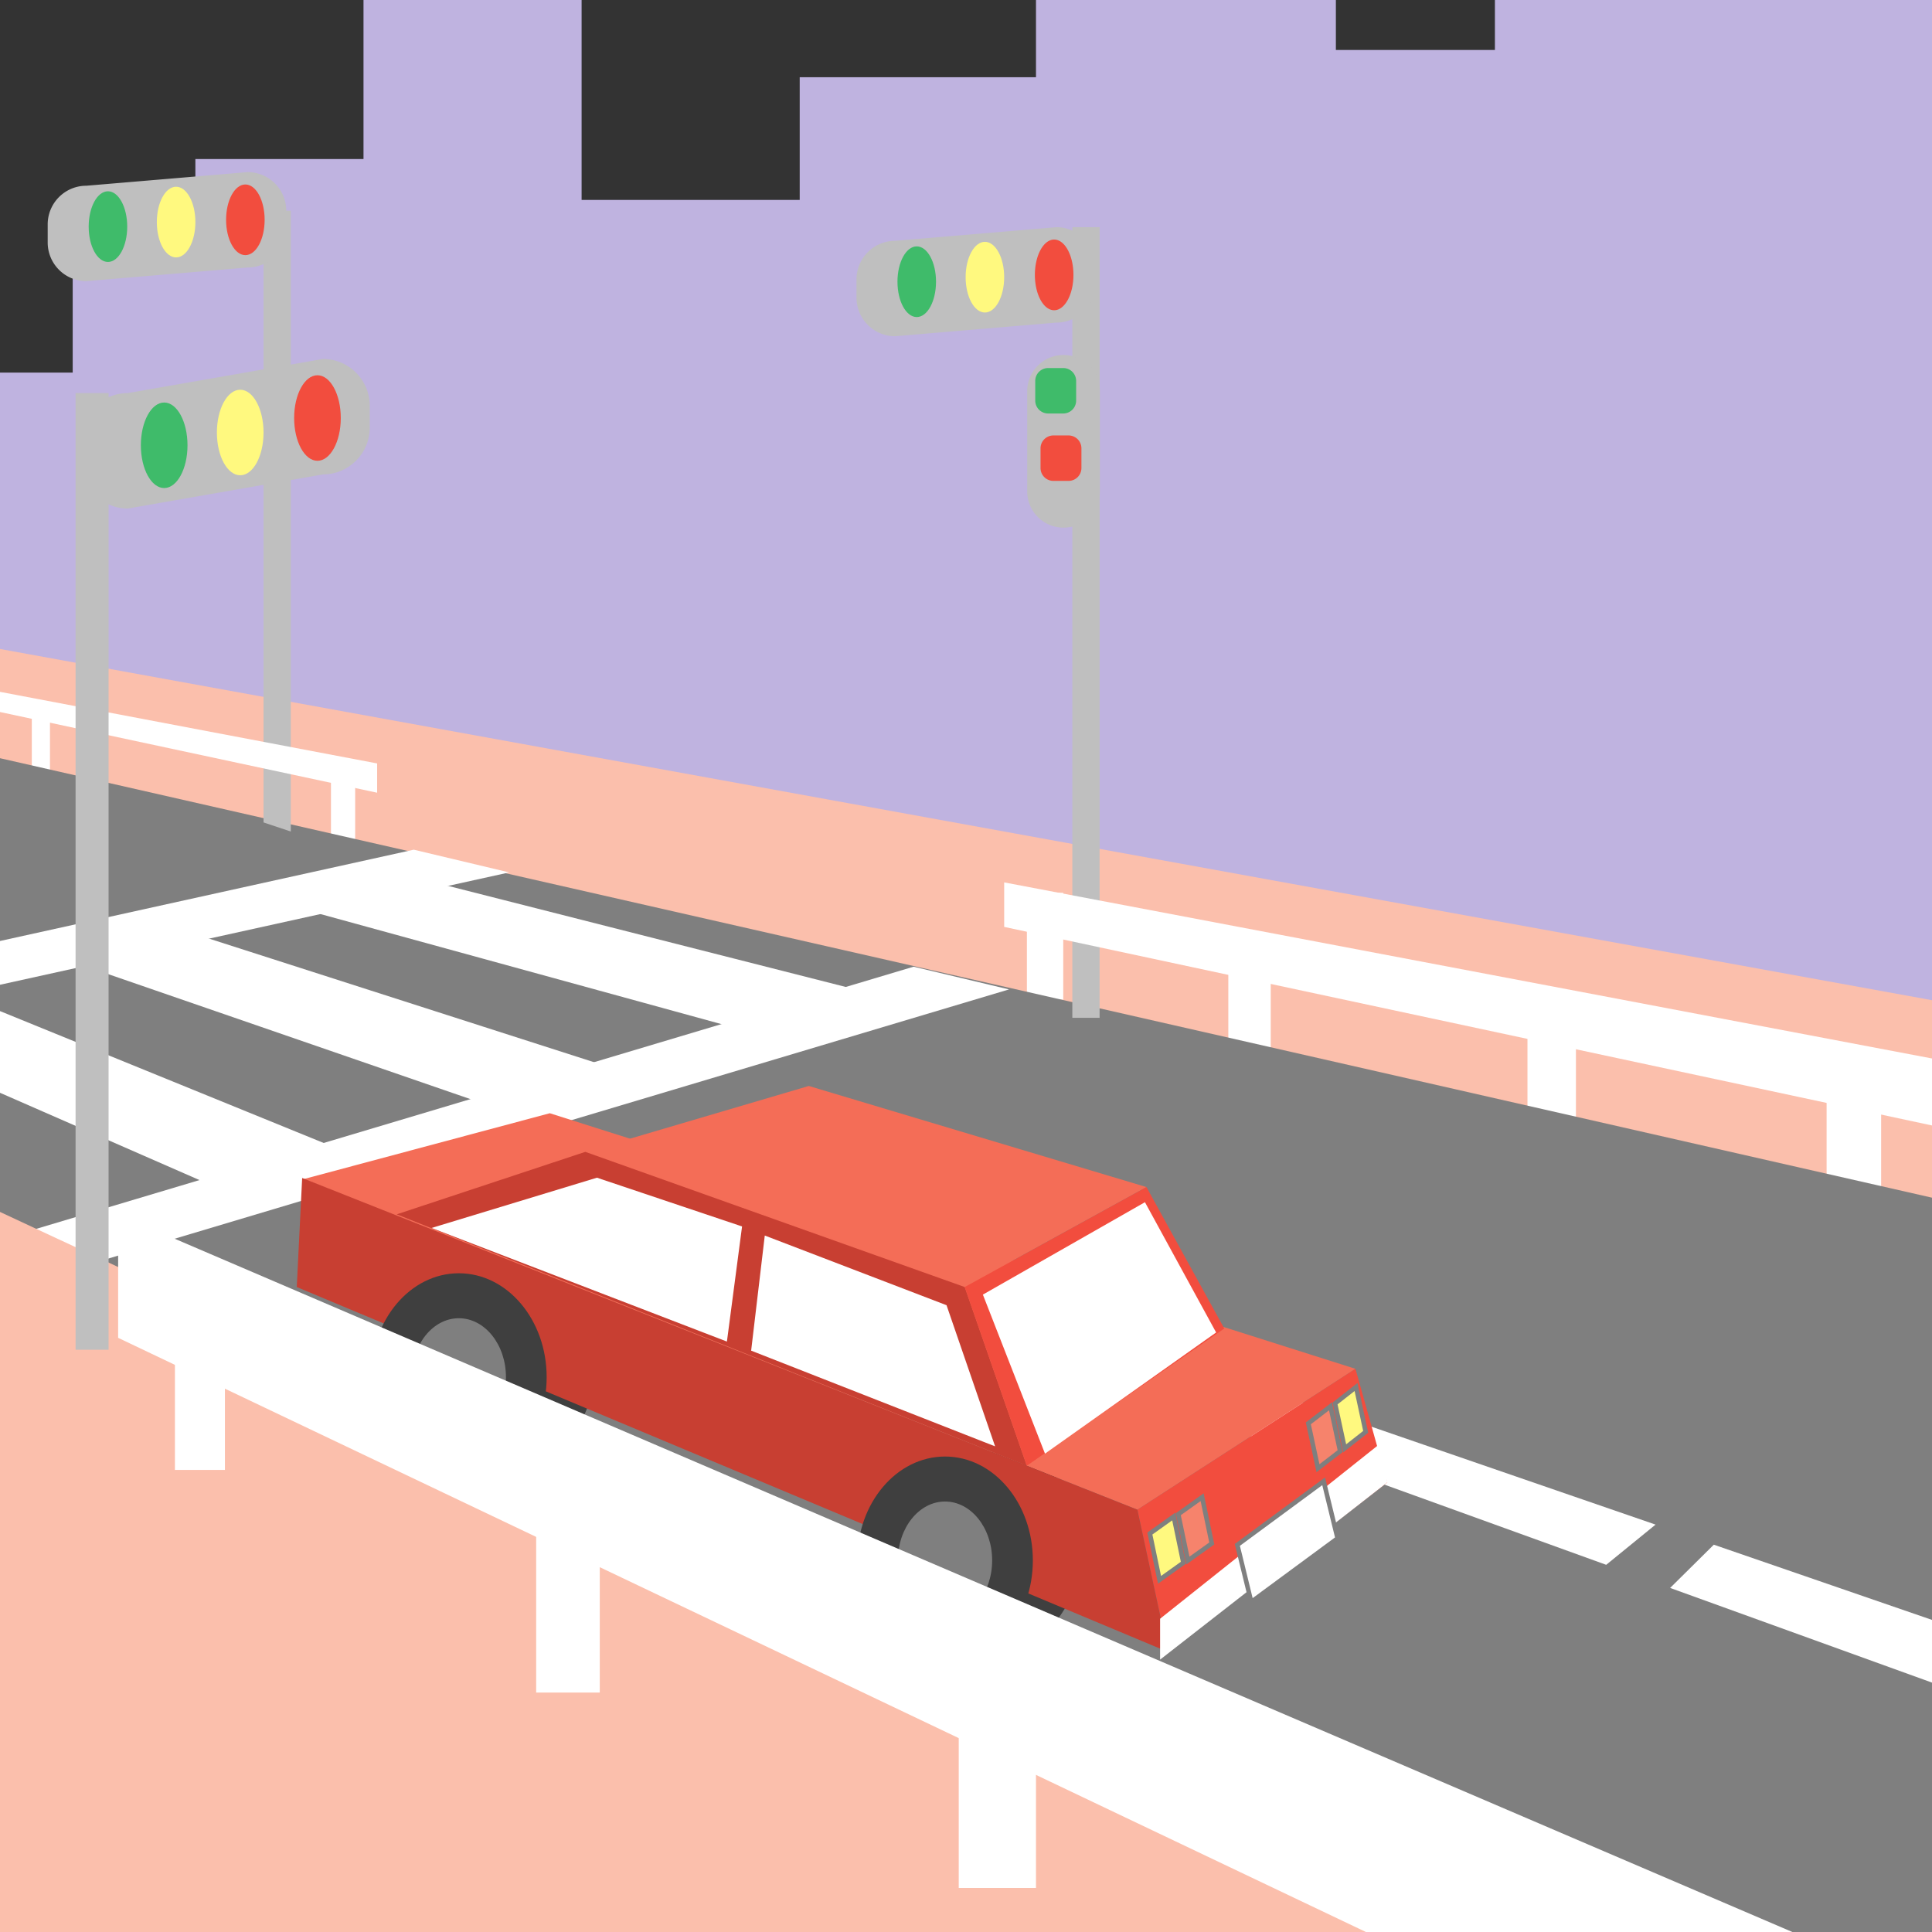
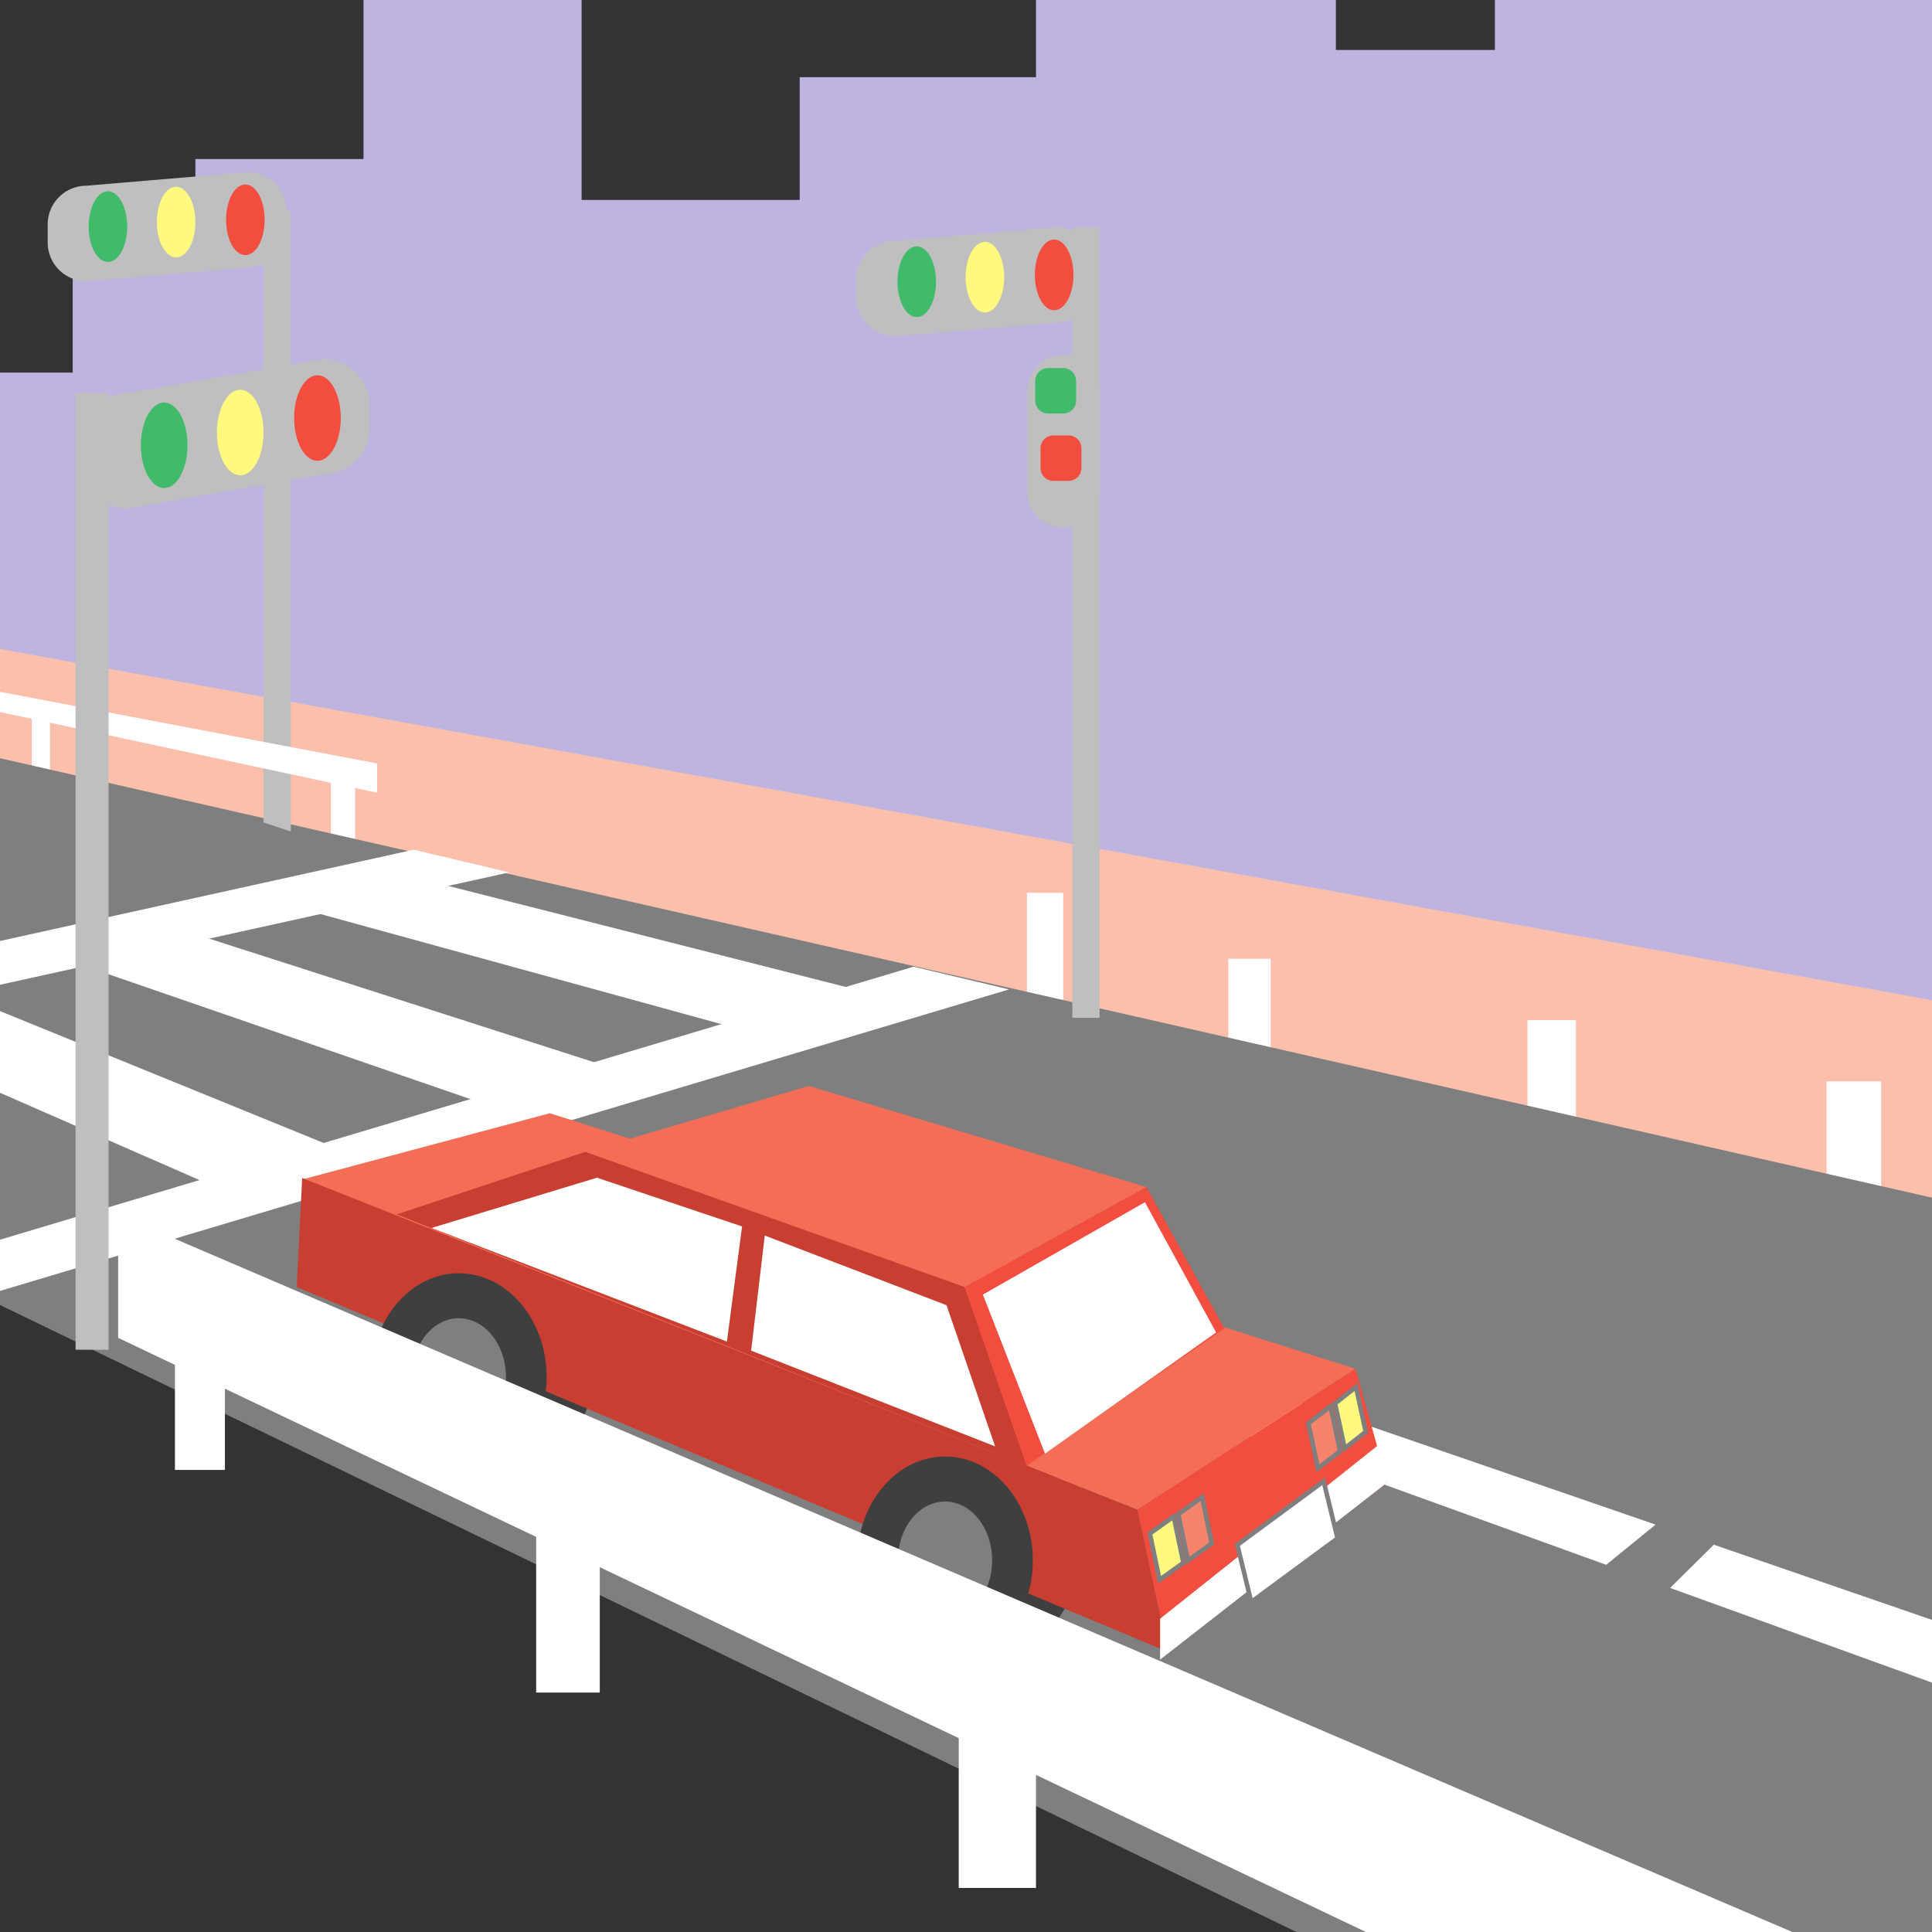
<svg xmlns="http://www.w3.org/2000/svg" width="425.195" height="425.195">
  <rect width="100%" height="100%" fill="#333333" stroke="none" />
  <defs>
    <clipPath id="a">
      <path d="M329 0h96.2v227H329Zm0 0" />
    </clipPath>
    <clipPath id="b">
      <path d="M0 142h425.2v129H0Zm0 0" />
    </clipPath>
    <clipPath id="c">
      <path d="M0 166h425.2v259.2H0Zm0 0" />
    </clipPath>
    <clipPath id="d">
      <path d="M367 339h58.2v32H367Zm0 0" />
    </clipPath>
    <clipPath id="e">
      <path d="M221 194h204.2v54H221Zm0 0" />
    </clipPath>
    <clipPath id="f">
-       <path d="M0 266h340v159.2H0Zm0 0" />
-     </clipPath>
+       </clipPath>
    <clipPath id="g">
      <path d="M26 267h369v158.2H26Zm0 0" />
    </clipPath>
  </defs>
  <path fill="#bfb3e0" d="M341 211V11h-57v200h57m-82-19V17h-83v175h83" />
  <path fill="#bfb3e0" d="M186 191V44h-71v147h71m-72-9V35H43v147h71" />
  <path fill="#bfb3e0" d="M81 158V59H16v99h65" />
  <g clip-path="url(#a)" transform="translate(0 -.004)">
    <path fill="#bfb3e0" d="M425.195 226.004v-226H329v226h96.195" />
  </g>
  <path fill="#bfb3e0" d="M294 195V0h-66v195h66m-166-21V0H80v174h48M33 82H0v70h33V82" />
  <g clip-path="url(#b)" transform="translate(0 -.004)">
    <path fill="#fbbfac" d="M425.195 220.129 0 142.832v34.031l425.195 94.102v-50.836" />
  </g>
  <path fill="#fff" d="M414 270v-32h-12v32h12m-67.168-16.332V224.5h-10.668v29.168h10.668m-67.168-16.336V211h-9.336v26.332h9.336M234 220v-23.5h-8V220h8M78.168 188.332V170.5h-5.332v17.832h5.332M11 172v-15H7v15h4" />
  <g clip-path="url(#c)" transform="translate(0 -.004)">
    <path fill="#7f7f7f" d="M425.195 263.59 0 166.87v120.34l285.324 137.988h139.871V263.59" />
  </g>
  <path fill="#fff" d="M91.063 187 0 207.094v9.633L112.063 192l-21-5m110 25.75L0 272.832v11.273l222.063-66.355-21-5" />
  <path fill="#fff" d="m161 226 28-8.063L83 191l-24 7 102 28m-49.375 18.688 28-8.063L38 204l-24 7 97.625 33.688m-34.062 9.437L0 222.52v17.98l49.563 21.688 28-8.063m118.351 23.355-11.121 5.91 79.043 28.579 10.695-7.39-78.617-27.099m-67.281-23.187-13.192 4.023 55.266 19.98 12.277-5.273-54.351-18.73m155 53.422-9.703 7.902 79.562 28.766 10.863-8.848-80.722-27.82" />
  <g clip-path="url(#d)" transform="translate(0 -.004)">
    <path fill="#fff" d="m377.176 339.96-9.614 9.517 57.633 20.836v-13.801l-48.02-16.551" />
  </g>
  <path fill="#3f3f3f" d="M111.645 277.887c10.675 0 19.328 10.238 19.328 22.863s-9.985 24.168-20.66 24.168l-9.333 1.027-3.667-45.363 14.332-2.695m107 40.332c10.675 0 19.328 10.238 19.328 22.863 0 12.629-9.985 23.832-20.66 23.832l-9.333 1.363 10.665-48.058" />
  <path fill="#f46d57" d="m250.313 332.25 48-31L121 245l-54.188 14.5 183.5 72.75" />
  <path fill="#f24d3e" d="m250.313 332.25 48-31 7 25-48.25 37.313-6.75-31.313" />
  <path fill="#c83f32" d="m250.313 332.25-183.813-73-1.188 24 191.75 80.313-6.75-31.313" />
  <path fill="#f46d57" d="m212.313 283.25 40-22L178 239l-49.188 14.5 83.5 29.75" />
  <path fill="#c83f32" d="m212.313 283.25 13.667 39.332L87.313 267.25l41.5-13.75 83.5 29.75" />
  <path fill="#f24d3e" d="m212.313 283.25 40-22 17.125 31.125-43.458 30.207-13.667-39.332" />
  <path fill="#fff" d="m159.98 295.25 3.333-25.332-31.938-10.73L94.98 270.25l65 25M219 318.313l-10.688-31.063-40-15.332-3 25.332L219 318.313m48.645-25.063-15.665-28.668-35.668 20.336 13.668 35 37.665-26.668m37.668 33-1-9-49 39v9l50-39" />
  <path fill="#fff" d="M294.375 338.563 291.312 326l-19 14 3.063 12.563 19-14" />
  <path fill="none" stroke="#7f7f7f" d="M294.375 338.563 291.312 326l-19 14 3.063 12.563zm0 0" />
  <path fill="#fff97f" d="m260.438 343.938-2.125-10.188-5.25 3.75 2.125 10.188 5.25-3.75" />
  <path fill="none" stroke="#7f7f7f" d="m260.438 343.938-2.125-10.188-5.25 3.75 2.125 10.188zm0 0" />
  <path fill="#f6836c" d="m266.688 339.688-2.125-10.188-5.25 3.75 2.125 10.188 5.25-3.75" />
  <path fill="none" stroke="#7f7f7f" d="m266.688 339.688-2.125-10.188-5.25 3.75 2.125 10.188zm0 0" />
  <path fill="#fff97f" d="m300.563 315.125-2.125-9.875-4.625 3.625 2.125 9.875 4.625-3.625" />
  <path fill="none" stroke="#7f7f7f" d="m300.563 315.125-2.125-9.875-4.625 3.625 2.125 9.875zm0 0" />
  <path fill="#f6836c" d="m294.938 319.375-2.125-9.875-4.875 3.75 2.125 9.875 4.875-3.75" />
  <path fill="none" stroke="#7f7f7f" d="m294.938 319.375-2.125-9.875-4.875 3.75 2.125 9.875zm0 0" />
  <path fill="#3f3f3f" d="M100.98 325.945c10.672 0 19.329-10.234 19.329-22.863 0-12.625-8.657-22.863-19.329-22.863-10.675 0-19.328 10.238-19.328 22.863 0 12.629 8.653 22.863 19.328 22.863" />
  <path fill="#7f7f7f" d="M100.98 316.047c5.727 0 10.372-5.805 10.372-12.965s-4.645-12.965-10.372-12.965c-5.73 0-10.37 5.805-10.37 12.965s4.64 12.965 10.37 12.965" />
  <path fill="#3f3f3f" d="M207.98 366.277c10.672 0 19.329-10.234 19.329-22.863 0-12.625-8.657-22.86-19.329-22.86-10.675 0-19.328 10.235-19.328 22.86 0 12.629 8.653 22.863 19.328 22.863" />
  <path fill="#7f7f7f" d="M207.98 356.379c5.727 0 10.372-5.805 10.372-12.965 0-7.156-4.645-12.96-10.372-12.96-5.726 0-10.37 5.804-10.37 12.96 0 7.16 4.644 12.965 10.37 12.965" />
  <path fill="#bfbfbf" d="M242 224V50h-6v174h6" />
  <path fill="#bfbfbf" d="M232.496 71A8.506 8.506 0 0 0 241 62.496v-3.992A8.506 8.506 0 0 0 232.496 50L197 53a8.506 8.506 0 0 0-8.504 8.504v3.992A8.506 8.506 0 0 0 197 74l35.496-3m1.567 45.125a8 8 0 0 0 8-8v-22a8 8 0 0 0-16 0v22a8 8 0 0 0 8 8" />
  <path fill="#3fbb6a" d="M234 91a2.836 2.836 0 0 0 2.836-2.836v-4.328A2.836 2.836 0 0 0 234 81h-3.328a2.836 2.836 0 0 0-2.836 2.836v4.328A2.836 2.836 0 0 0 230.672 91H234" />
  <path fill="#f24d3e" d="M235.164 105.836A2.836 2.836 0 0 0 238 103v-4.332a2.832 2.832 0 0 0-2.836-2.832h-3.328A2.832 2.832 0 0 0 229 98.668V103a2.836 2.836 0 0 0 2.836 2.836h3.328M232 68.277c2.344 0 4.242-3.48 4.242-7.777 0-4.297-1.898-7.777-4.242-7.777-2.344 0-4.242 3.48-4.242 7.777 0 4.297 1.898 7.777 4.242 7.777" />
  <path fill="#fff97f" d="M216.758 68.777c2.344 0 4.242-3.48 4.242-7.777 0-4.297-1.898-7.777-4.242-7.777-2.344 0-4.242 3.48-4.242 7.777 0 4.297 1.898 7.777 4.242 7.777" />
  <path fill="#3fbb6a" d="M201.758 69.777c2.344 0 4.242-3.48 4.242-7.777 0-4.297-1.898-7.777-4.242-7.777-2.344 0-4.242 3.48-4.242 7.777 0 4.297 1.898 7.777 4.242 7.777" />
  <path fill="#bfbfbf" d="M64 183V46.379h-6V181l6 2" />
  <path fill="#bfbfbf" d="M54.496 58.875A8.506 8.506 0 0 0 63 50.371V46.38a8.506 8.506 0 0 0-8.504-8.504l-35.496 3a8.506 8.506 0 0 0-8.504 8.504v3.992A8.506 8.506 0 0 0 19 61.875l35.496-3" />
  <path fill="#f24d3e" d="M54 56.152c2.344 0 4.242-3.48 4.242-7.777 0-4.297-1.898-7.777-4.242-7.777-2.344 0-4.242 3.48-4.242 7.777 0 4.297 1.898 7.777 4.242 7.777" />
  <path fill="#fff97f" d="M38.758 56.652c2.344 0 4.242-3.48 4.242-7.777 0-4.297-1.898-7.777-4.242-7.777-2.344 0-4.242 3.48-4.242 7.777 0 4.297 1.898 7.777 4.242 7.777" />
  <path fill="#3fbb6a" d="M23.758 57.652c2.344 0 4.242-3.48 4.242-7.777 0-4.297-1.898-7.777-4.242-7.777-2.344 0-4.242 3.48-4.242 7.777 0 4.297 1.898 7.777 4.242 7.777" />
  <path fill="#fff" d="M0 152.262v4.437l83 17.762v-6.445L0 152.262" />
  <g clip-path="url(#e)" transform="translate(0 -.004)">
-     <path fill="#fff" d="M425.195 232.953 221 194.203v9.793l204.195 43.7v-14.743" />
-   </g>
+     </g>
  <g clip-path="url(#f)" transform="translate(0 -.004)">
    <path fill="#fbbfac" d="M0 425.2h339.902L0 266.726Zm0 0" />
  </g>
  <path fill="#fff" d="M49.5 323.5v-43h-11v43h11m82.5 49v-43h-14v43h14m96 43v-43h-17v43h17" />
  <path fill="#bfbfbf" d="M28.133 111.918c-5.684 0-10.29-4.61-10.29-10.29v-4.831c0-5.684 4.606-10.29 10.29-10.29L71.082 79c5.684 0 10.29 4.605 10.29 10.29v4.827c0 5.688-4.606 10.293-10.29 10.293l-42.95 7.508" />
  <path fill="#3fbb6a" d="M36.133 107.41C33.297 107.41 31 103.195 31 98c0-5.2 2.297-9.414 5.133-9.414S41.266 92.8 41.266 98c0 5.195-2.297 9.41-5.133 9.41" />
  <path fill="#fff97f" d="M52.867 104.598c-2.836 0-5.133-4.211-5.133-9.41 0-5.2 2.297-9.415 5.133-9.415S58 89.988 58 95.188c0 5.199-2.297 9.41-5.133 9.41" />
  <path fill="#f24d3e" d="M69.867 101.41c-2.836 0-5.133-4.215-5.133-9.41 0-5.2 2.297-9.414 5.133-9.414S75 86.8 75 92c0 5.195-2.297 9.41-5.133 9.41" />
  <path fill="#bfbfbf" d="M16.633 297.05V86.509h7.262V297.05h-7.262" />
  <g clip-path="url(#g)" transform="translate(0 -.004)">
    <path fill="#fff" d="M394.46 425.2 26 267.29v27.144l274.613 130.765h93.848" />
  </g>
</svg>